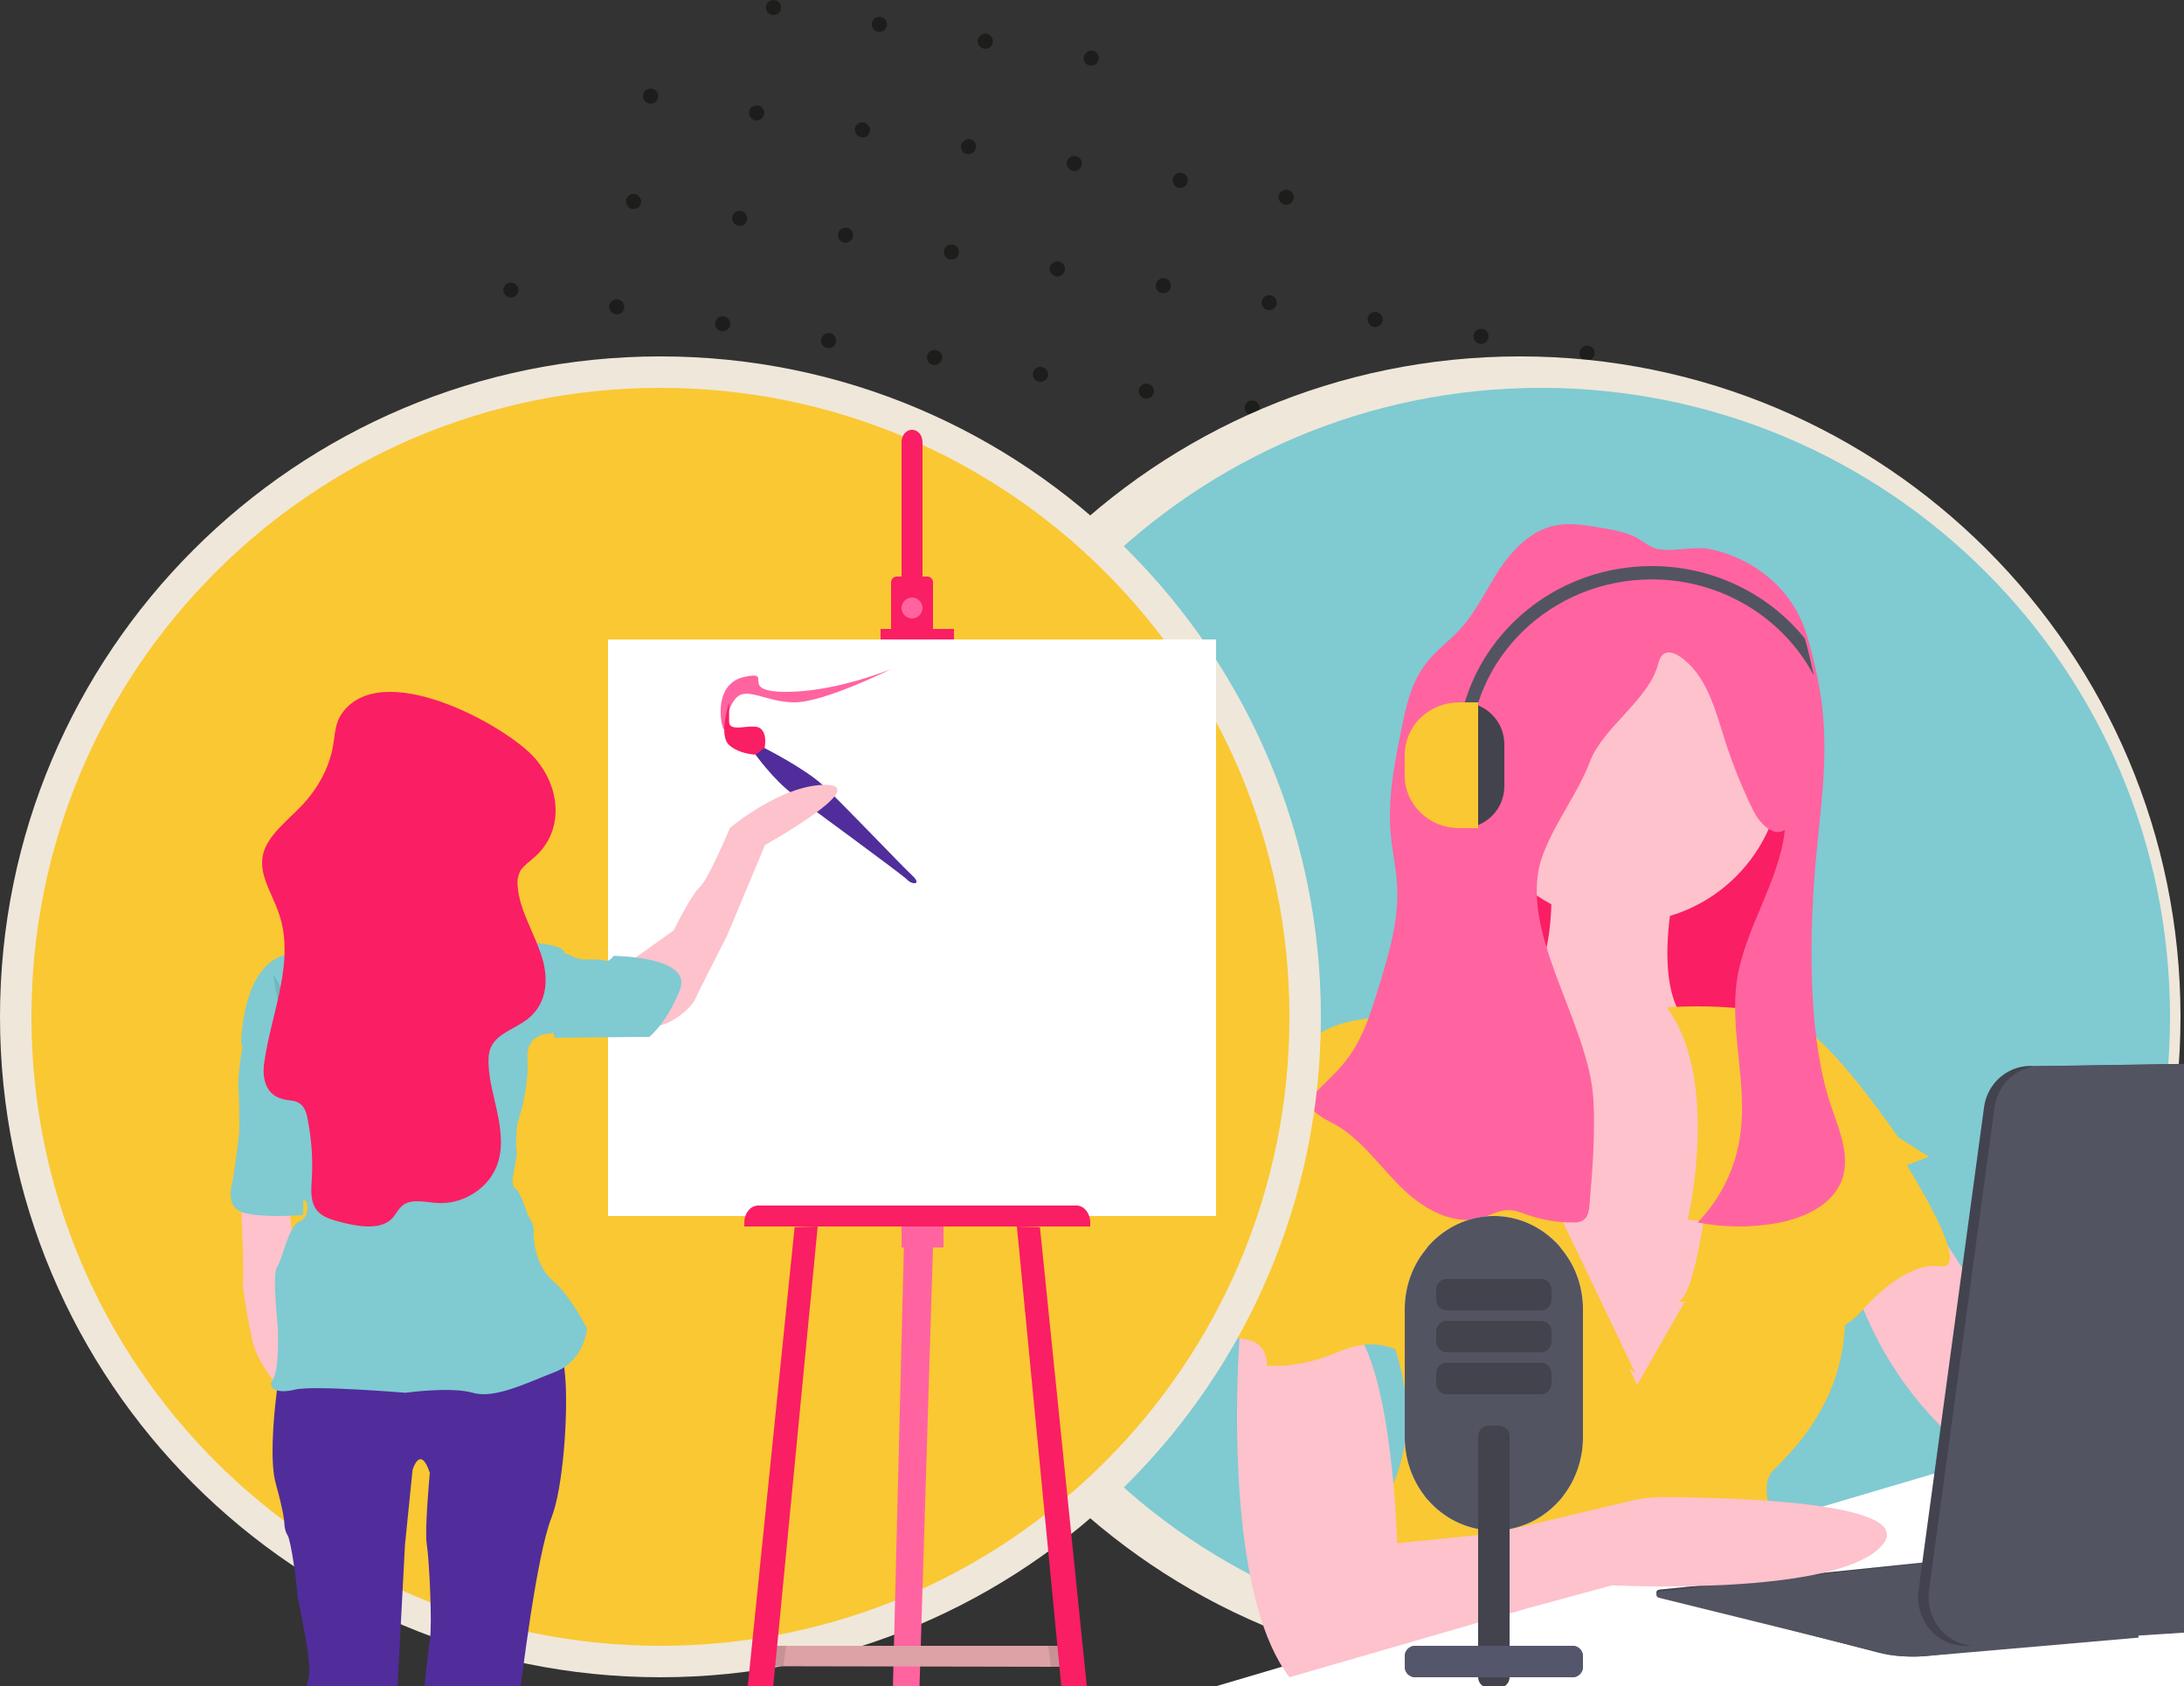
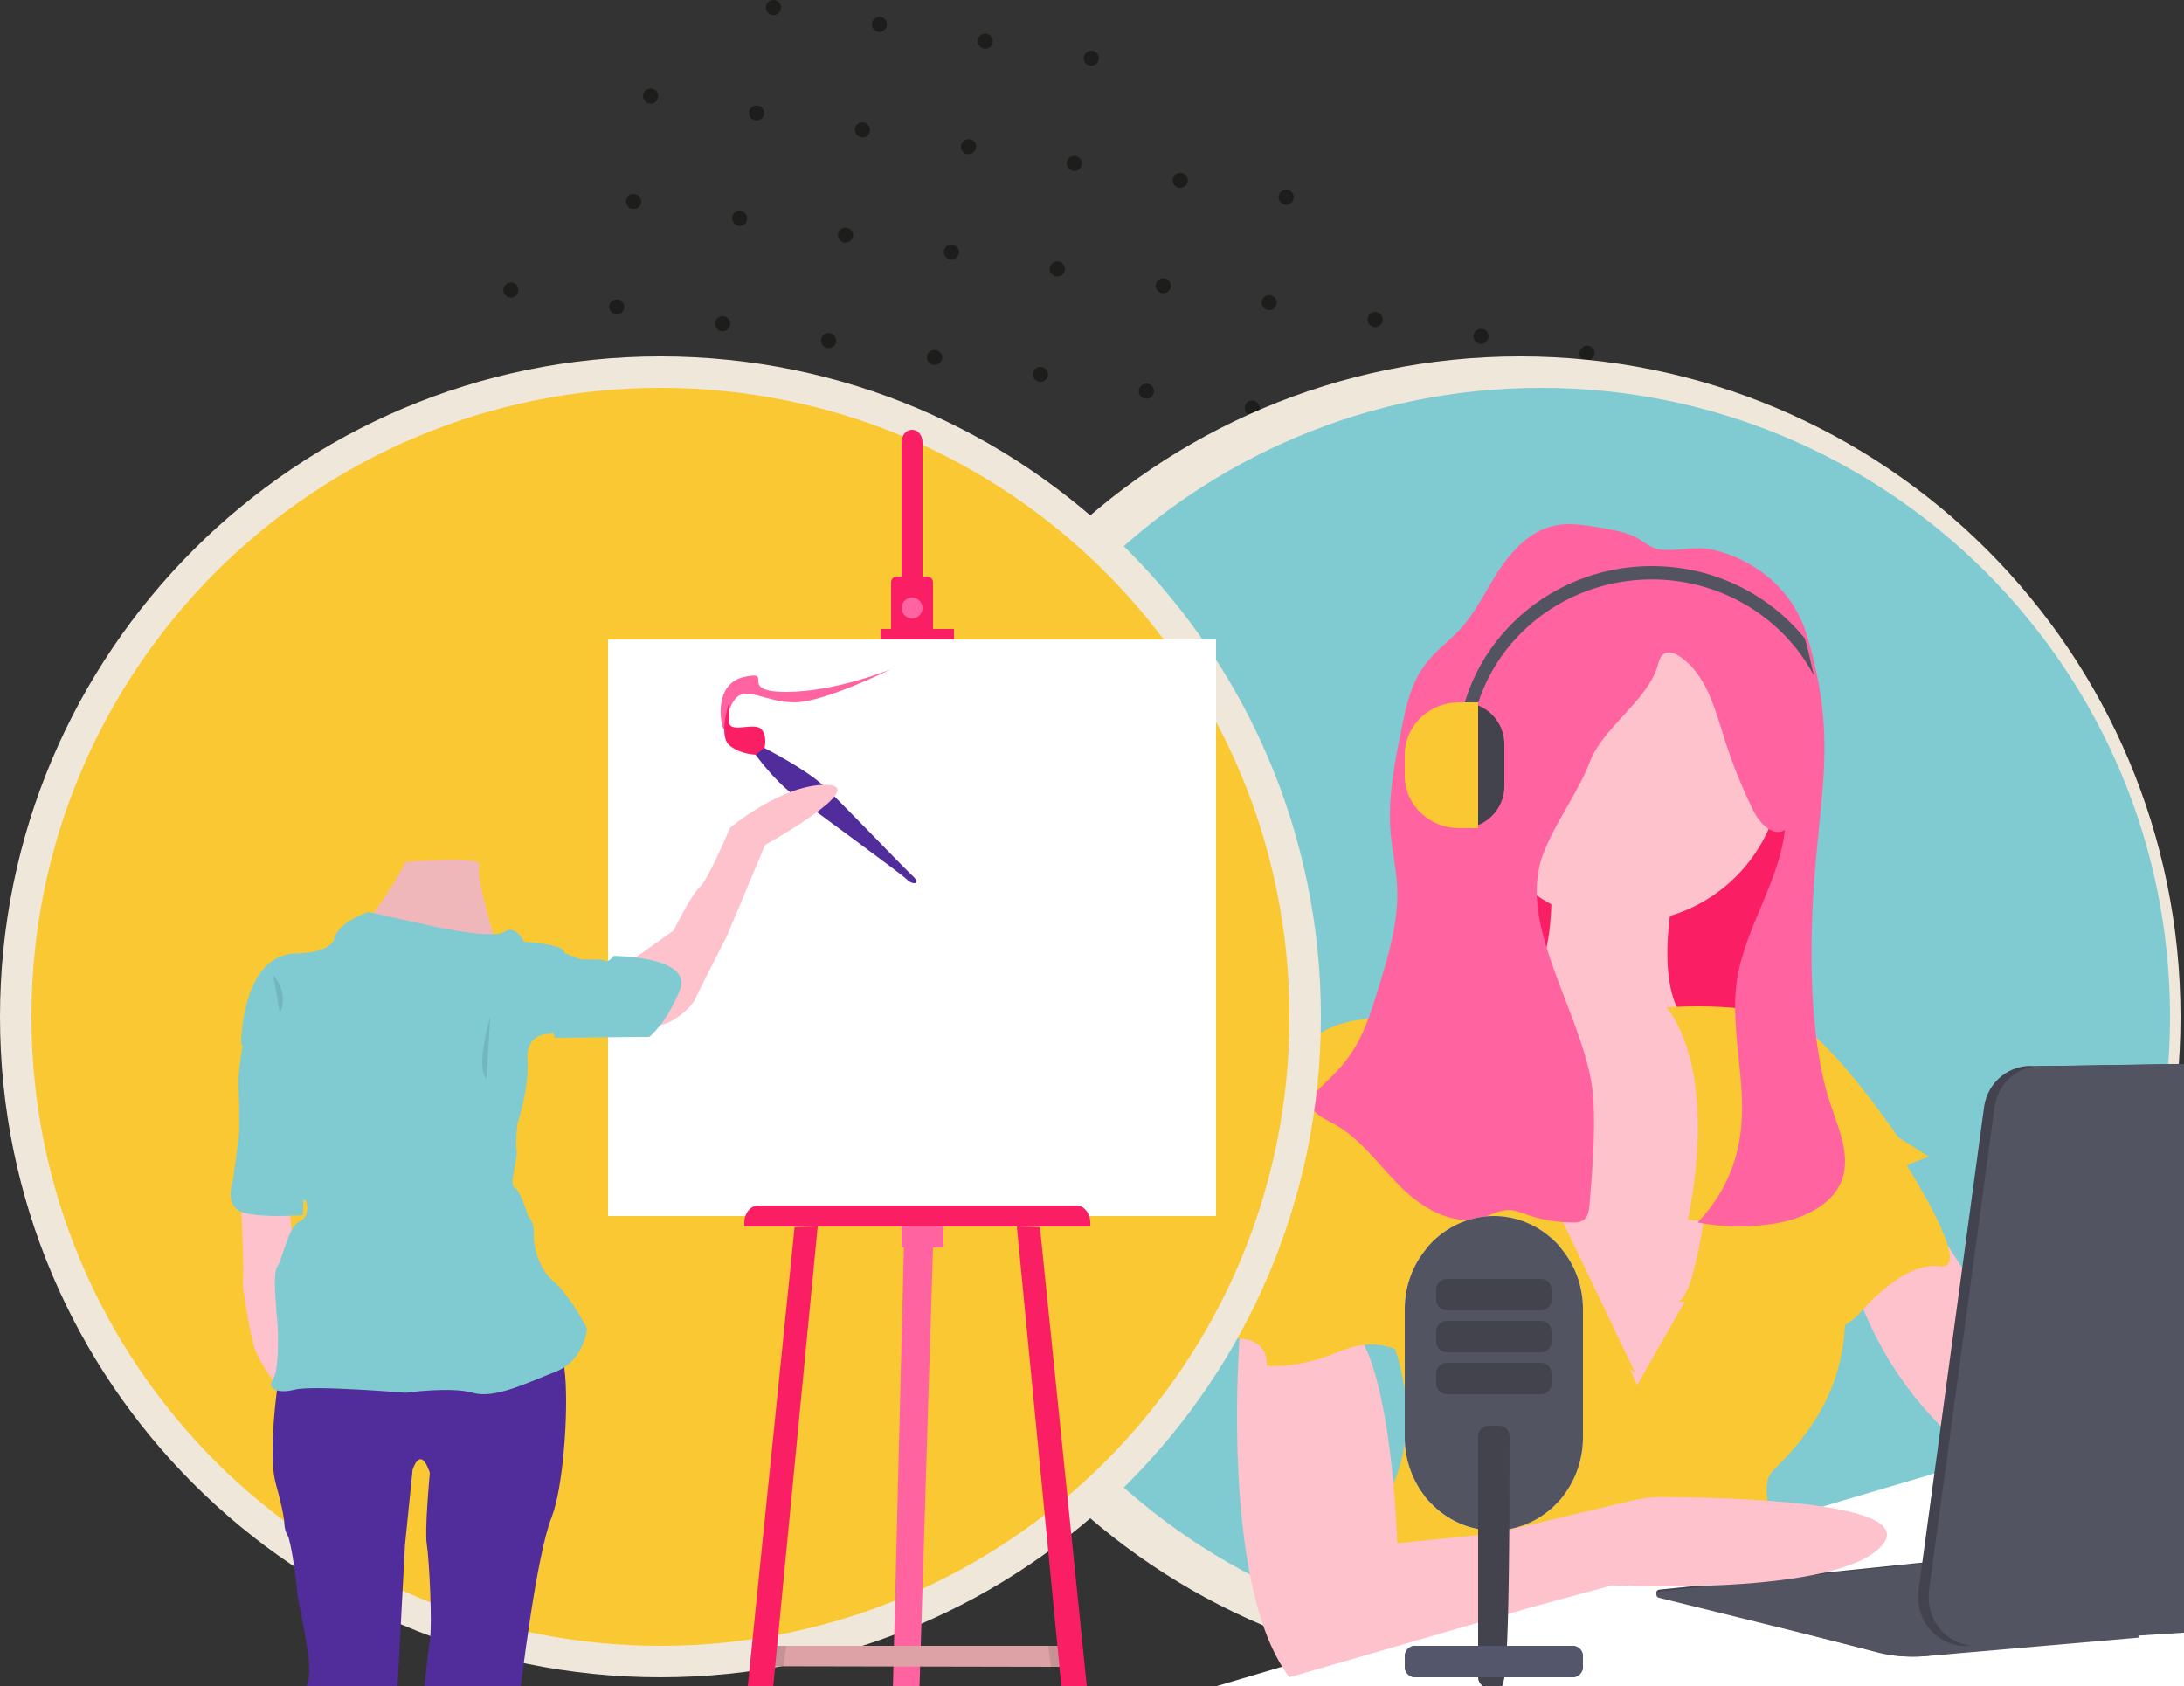
<svg xmlns="http://www.w3.org/2000/svg" width="250" height="193" viewBox="0 0 250 193" version="1.1" xml:space="preserve" style="fill-rule:evenodd;clip-rule:evenodd;stroke-linejoin:round;stroke-miterlimit:2;">
  <rect x="0" y="0" width="250" height="193" fill="#333333" stroke="none" />
  <g>
    <g transform="matrix(1.2,0,0,1.2,0,-0.001)">
      <path d="M144.745,136.269C144.511,135.947 144.584,135.496 144.907,135.263C145.232,135 145.683,135.102 145.917,135.424C146.152,135.746 146.08,136.195 145.756,136.429C145.432,136.662 145,136.591 144.745,136.269ZM134.641,134.661C134.406,134.339 134.479,133.889 134.802,133.656C135.127,133.422 135.578,133.494 135.813,133.817C136,134.138 136,134.588 135.651,134.822C135.328,135.055 134.875,135 134.641,134.661ZM146.361,126.214C146.126,125.892 146.199,125.442 146.521,125.209C146.846,125 147.298,125 147.532,125.37C147.766,125.691 147.694,126.142 147.37,126.375C147,126.608 146.595,126.536 146.361,126.214ZM154.85,137.876C154.615,137.553 154.688,137.104 155,136.872C155.335,136.638 155.787,136.709 156,137C156.256,137.354 156.184,137.804 155.859,138C155.537,138.27 155.084,138.198 154.85,137.876ZM139.488,104.497C139.371,104.336 139.33,104.143 139.36,103.961C139.389,103.779 139.488,103.608 139.649,103.492C139.788,103.399 139.939,103.355 140.084,103.355C140.145,103.355 140.205,103.363 140.263,103.378C140.417,103.418 140.557,103.512 140.66,103.653C140.894,104 140.822,104.424 140.498,104.658C140.37,104.75 140.221,104.794 140.074,104.794C139.85,104.794 139.629,104.691 139.488,104.497ZM149.592,106.105C149.357,105.782 149.43,105.333 149.754,105.1C150.078,104.866 150.529,104.938 150.764,105.261C151,105.583 150.926,106 150.602,106.266C150.279,106.499 149.826,106.427 149.592,106.105ZM136.256,124.607C136,124.284 136.095,123.834 136.418,123.601C136.743,123.368 137.193,123.439 137.428,123.762C137.662,124.083 137.591,124.533 137.267,124.767C136.943,125 136.49,124.928 136.256,124.607ZM127.768,112.944C127.534,112.622 127.607,112.171 127.93,111.938C128.255,111.705 128.706,111.777 128.94,112.099C129.175,112.421 129.103,112.87 128.779,113.104C128.455,113.337 128,113.266 127.768,112.944ZM117.665,111.336C117.43,111 117.503,110.564 117.826,110.331C118.15,110.097 118.602,110.169 118.837,110.492C119.07,110.813 119,111.263 118.675,111.497C118.352,111.73 117.899,111.658 117.665,111.336ZM126.153,123C125.918,122.675 126,122.226 126.315,122C126.639,121.759 127.09,121.831 127.325,122.154C127.559,122.476 127.487,122.925 127.163,123.159C126.84,123.392 126.387,123.32 126.153,123ZM129.385,102.889C129.15,102.567 129.223,102.117 129.545,101.884C129.87,101.65 130.322,101.722 130.556,102C130.79,102.366 130.718,102.817 130.394,103C130.072,103.283 129.619,103.211 129.385,102.889L129.385,102.889ZM137.873,114.551C137.638,114.228 137.711,113.779 138,113.547C138.358,113.313 138.81,113.384 139,113.707C139.279,114 139.207,114.479 138.882,114.712C138.56,114.945 138.107,114.873 137.873,114.551L137.873,114.551ZM107.722,108.723C107.832,108.63 107.977,108.586 108.126,108.586L108.126,108.586C108.198,108.586 108.271,108.596 108.341,108.616C108.494,108.66 108.636,108.751 108.733,108.884C109,109.205 108.895,109.655 108.571,109.889C108.452,109.974 108.316,110.012 108.18,110.012C107.945,110.012 107.709,109.9 107.561,109.728C107.326,109.405 107.4,109 107.722,108.723L107.722,108.723ZM148.137,115.155C148.265,115.063 148.412,115.019 148.557,115.019C148.783,115.019 149.005,115.124 149.148,115.316C149.381,115.637 149.31,116.087 149,116.321C148.663,116.553 148.21,116.481 148,116.16C147.741,115.837 147.815,115.388 148.137,115.155ZM112.817,141.5C112.582,141.177 112.656,140.727 113,140.494C113.304,140.261 113.754,140.332 114,140.655C114.223,141 114.152,141.426 113.828,141.66C113.504,141.893 113.051,141.821 112.817,141.5ZM104.329,129.837C104.095,129.516 104.168,129.064 104.491,128.831C104.816,128.599 105.267,128.67 105.501,129C105.736,129.314 105.664,129.763 105.34,130C105,130.23 104.563,130.159 104.329,129.837ZM94.226,128.229C94,127.907 94.064,127.457 94.387,127.224C94.712,127 95.163,127.063 95.398,127.386C95.632,127.706 95.56,128.156 95.236,128.391C94.913,128.623 94.46,128.55 94.226,128.229ZM102.714,139.892C102.479,139.569 102.552,139.12 102.875,138.887C103.2,138.653 103.651,138.725 103.886,139C104.12,139.37 104,139.819 103.724,140.053C103.401,140.286 102.948,140.214 102.714,139.892ZM105.946,119.782C105.711,119.46 105.784,119 106.106,118.777C106.431,118.543 106.883,118.615 107.117,118.938C107.351,119.259 107.279,119.71 107,119.943C106.633,120.176 106.18,120.104 105.946,119.782ZM114.434,131.445C114.199,131.122 114.272,130.673 114.595,130.441C114.919,130.207 115.371,130.278 115.605,130.601C115.84,130.923 115.768,131.373 115.443,131.606C115.121,131.839 114.668,131.767 114.434,131.445L114.434,131.445ZM84.283,125.617C84.412,125.524 84.56,125.479 84.707,125.479L84.707,125.479C84.931,125.479 85.152,125.583 85.294,125.778C85.527,126.099 85.456,126.549 85.132,126.783C85.003,126.869 84.853,126.912 84.705,126.912C84.482,126.912 84.262,126.815 84.122,126.622C84.052,126.527 84.013,126.421 84,126.312C83.968,126.053 84.083,125.78 84.283,125.617ZM124.698,132C124.808,131.933 124.94,131.899 125.075,131.899C125.312,131.899 125.559,132.003 125.709,132.209C125.942,132.53 125.871,133 125.547,133.214C125.224,133.446 124.771,133.374 124.537,133.053C124.302,132.73 124.376,132.281 124.698,132L124.698,132ZM116,121.391C115.815,121.068 115.888,120.618 116.21,120.386C116.535,120.151 117,120.224 117.221,120.547C117.455,120.868 117.383,121.318 117.059,121.551C116.736,121.783 116.283,121.712 116,121.391ZM82.507,136.676C82.272,136.354 82.345,135.904 82.667,135.671C83,135.437 83.444,135.509 83.678,135.832C83.912,136.153 83.84,136.604 83.516,136.837C83.194,137.07 82.741,137 82.507,136.676ZM92.771,137.279C92.897,137.171 93.042,137.122 93.186,137.122C93.301,137.122 93.416,137.153 93.519,137.209C93.62,137.264 93.711,137.343 93.782,137.44C94,137.762 93.944,138.211 93.62,138.445C93.492,138.537 93.343,138.581 93.196,138.581C92.972,138.581 92.751,138.478 92.61,138.284C92.376,138 92.449,137.512 92.771,137.279ZM147.566,54.224C147.331,53.902 147.404,53.452 147.727,53.219C148.051,53 148.503,53.057 148.738,53.38C149,53.701 148.9,54.151 148.576,54.385C148.253,54.618 147.8,54.545 147.566,54.224ZM134.23,72.725C134,72.403 134.069,72 134.392,71.719C134.717,71.486 135.168,71.558 135.402,71.88C135.637,72.202 135.565,72.651 135.241,72.885C134.917,73.118 134.464,73 134.23,72.725ZM124.127,71.117C123.892,70.795 124,70.345 124.288,70.112C124.613,69.878 125.064,70 125.299,70.273C125.533,70.594 125.461,71 125.137,71.278C124.814,71.511 124.361,71.439 124.127,71.117ZM132.615,82.78C132.38,82.457 132.453,82 132.776,81.775C133.101,81.541 133.552,81.613 133.787,81.936C134,82.258 133.949,82.707 133.625,82.941C133.302,83.174 132.849,83.102 132.615,82.78ZM135.847,62.67C135.612,62.349 135.685,61.898 136,61.665C136.332,61.431 136.784,61.503 137,61.826C137.252,62.147 137.18,62.599 136.856,62.831C136.534,63.064 136.081,63 135.847,62.67ZM99.072,98.065C99.013,97.984 98.973,97.894 98.953,97.802C98.891,97.529 98.993,97.234 99.233,97.06C99.558,96.826 100,96.899 100.244,97.221C100.404,97.441 100.421,97.723 100.313,97.952C100.263,98.059 100.185,98.154 100.082,98.226C99.759,98.459 99.306,98.387 99.072,98.065ZM119.28,101.282C119,101 119.119,100.509 119.442,100.276C119.767,100 120.217,100.114 120.452,100.437C120.686,100.758 120.615,101.208 120.291,101.442C120,101.675 119.514,101.603 119.28,101.282ZM110.791,89.619C110.557,89.297 110.63,88.846 111,88.613C111.278,88.38 111.729,88.452 112,88.774C112.198,89.096 112.126,89.545 111.802,89.779C111.478,90 111,89.941 110.791,89.619ZM100.688,88C100.453,87.689 100.526,87.239 100.849,87C101.174,86.772 101.625,86.844 101.86,87.167C102.094,87.488 102,87.938 101.698,88.172C101.375,88.405 100.922,88.333 100.688,88L100.688,88ZM109.176,99.673C108.941,99.35 109,98.901 109.338,98.668C109.662,98.434 110.113,98.506 110.348,98.829C110.582,99.151 110.51,99.6 110.186,99.834C109.863,100.067 109.41,100 109.176,99.673ZM112.408,79.564C112.173,79.242 112.246,78.792 112.568,78.559C112.893,78.325 113.345,78.397 113.579,78.72C113.813,79 113.741,79.492 113.417,79.725C113.095,80 112.642,79.886 112.408,79.564ZM120.896,91.226C120.661,90.903 120.734,90.454 121.057,90.222C121.381,90 121.833,90.059 122.067,90.382C122.302,90.704 122.23,91.154 121.905,91.387C121.583,91.62 121.13,91.548 120.896,91.226L120.896,91.226ZM91.594,86.564C91.271,86.796 90.818,86.724 90.584,86.403C90.52,86.315 90.479,86.218 90.46,86.118C90.408,85.851 90.511,85.568 90.745,85.398C91.07,85.164 91.521,85.236 91.756,85.559C91.852,85.686 91.898,85.832 91.898,85.978C91.898,86.201 91.79,86.422 91.594,86.564L91.594,86.564ZM130.862,92.413C130.862,92.19 130.966,91.97 131.161,91.83C131.486,91.596 131.937,91.668 132.172,92C132.405,92.312 132.334,92.762 132,93C131.687,93.228 131.234,93.156 131,92.835C130.907,92.707 130.862,92.559 130.862,92.413L130.862,92.413ZM122.672,80.167C122.803,80.074 122.953,80.028 123.101,80.028C123.324,80.028 123.542,80.131 123.683,80.328C123.917,80.65 123.845,81.099 123.521,81.333C123.198,81.565 122.745,81.494 122.511,81.172C122.277,80.85 122.35,80.4 122.672,80.167ZM95.841,118.175C95.606,117.852 95.68,117.402 96,117.169C96.328,116.936 96.778,117 97,117.33C97.247,117.651 97.176,118.101 96.852,118.335C96.528,118.568 96.075,118.496 95.841,118.175ZM87.352,106.512C87.118,106.19 87.191,105.74 87.514,105.506C87.839,105.273 88.29,105.345 88.524,105.667C88.759,106 88.687,106.438 88.363,106.672C88,106.905 87.586,106.834 87.352,106.512ZM77.249,104.904C77,104.582 77.087,104.132 77.41,103.899C77.734,103.665 78.186,103.737 78.421,104.06C78.655,104.381 78.583,104.831 78.259,105.065C77.936,105.298 77.483,105.225 77.249,104.904ZM85.737,116.567C85.502,116.244 85.575,115.795 85.899,115.562C86.223,115.328 86.674,115.4 86.909,115.723C87.143,116 87.071,116.494 86.747,116.728C86.424,117 86,116.889 85.737,116.567ZM89,96.457C88.734,96.135 88.807,95.685 89.129,95.452C89.454,95.218 89.906,95.29 90.14,95.613C90.374,95.934 90.302,96.385 90,96.618C89.656,96.851 89.203,96.779 89,96.457ZM97.457,108.12C97.222,107.797 97.295,107.348 97.618,107.116C97.942,106.882 98.394,107 98.628,107.276C98.863,107.598 98.791,108 98.466,108.281C98.144,108.514 97.691,108.442 97.457,108.12L97.457,108.12ZM67.145,103.297C67.054,103.182 67.012,103.041 67.012,102.897C67.012,102.84 67.019,102.783 67.031,102.726C67.07,102.557 67.165,102.399 67.306,102.291C67.435,102.199 67.584,102.154 67.731,102.154C67.777,102.154 67.824,102.159 67.869,102.167C68.043,102.201 68.205,102.298 68.317,102.453C68.55,102.774 68.479,103.224 68.155,103.458C68.027,103.549 67.879,103.594 67.732,103.594C67.508,103.594 67.286,103.491 67.145,103.297ZM72.402,135.069C72.167,134.746 72.241,134.296 72.564,134.063C72.889,133.83 73.339,133.901 73.574,134.224C73.808,134.545 73.737,135 73.413,135.229C73.089,135.462 72.636,135.39 72.402,135.069ZM63.913,123.406C63.679,123.084 63.752,122.633 64.075,122.4C64.4,122.167 64.851,122.239 65.085,122.561C65.32,122.883 65.248,123.332 64.924,123.566C64.6,123.799 64.147,123.728 63.913,123.406ZM53.81,121.798C53.575,121.476 53.648,121 54,120.793C54.296,120.559 54.747,120.631 55,121C55.216,121.275 55.144,121.725 54.82,122C54.497,122.192 54,122.12 53.81,121.798ZM62.298,133.46C62.063,133.137 62.136,132.688 62.46,132.455C62.784,132.221 63.235,132.293 63.47,132.616C63.704,132.938 63.632,133.387 63.308,133.621C63,133.854 62.532,133.782 62.298,133.46ZM65.53,113.351C65.295,113 65.368,112.579 65.69,112.346C66,112.112 66.467,112.184 66.701,112.507C66.935,112.828 66.863,113.279 66.539,113.512C66.217,113.745 65.764,113.673 65.53,113.351ZM74,125C73.783,124.69 73.856,124.241 74.179,124C74.503,123.775 75,123.846 75.189,124.169C75.424,124.491 75.352,124.941 75,125.174C74.705,125.407 74.252,125.335 74,125ZM43.867,119.185C44.004,119.107 44.164,119.062 44.321,119.062L44.321,119.062C44.379,119.062 44.436,119.068 44.492,119.081C44.642,119.116 44.779,119.2 44.878,119.346C45.111,119.667 45,120.117 44.716,120.351C44.588,120.443 44.44,120.487 44.293,120.487C44.069,120.487 43.847,120.384 43.706,120.19C43.633,120.09 43.59,119.977 43.575,119.863C43.541,119.609 43.645,119.345 43.867,119.185L43.867,119.185ZM75.794,114C75.932,113.881 76.092,113.826 76.249,113.826C76.462,113.826 76.67,113.929 76.805,114.115C77,114.437 77,114.886 76.643,115.12C76.32,115.352 75.867,115.281 75.633,115C75.399,114.637 75.472,114.187 75.794,114ZM40.474,140.299C40.24,140 40.313,139.526 40.636,139.293C41,139.06 41.412,139.132 41.646,139.454C41.881,139.776 41.809,140.225 41.485,140.459C41.161,140.692 40.708,140.621 40.474,140.299ZM30.371,138.691C30.136,138.369 30.209,137.919 30.532,137.686C30.856,137.452 31.308,137.524 31.543,137.847C31.777,138.168 31.705,138.618 31.381,138.852C31.058,139.085 30.605,139 30.371,138.691ZM42.091,130.244C41.856,129.922 41.929,129.472 42.251,129.239C42.576,129 43,129.077 43.262,129.4C43.496,129.721 43.424,130.172 43.1,130.405C42.778,130.638 42.325,130.565 42.091,130.244ZM50.579,141.907C50.344,141.584 50.417,141.135 50.74,140.903C51.064,140.669 51.516,140.74 51.75,141.063C52,141.385 51.913,141.835 51.588,142.068C51.266,142.301 50.813,142.229 50.579,141.907L50.579,141.907ZM52.194,131.852C52.14,131.762 52.101,131.662 52.08,131.559C52.028,131.295 52.099,131.015 52.355,130.847C52.485,130.754 52.634,130.71 52.782,130.71C52.901,130.71 53.02,130.739 53.126,130.795C53.218,130.843 53.3,130.912 53.366,131C53.6,131.33 53.528,131.779 53.204,132C52.881,132.245 52.428,132.174 52.194,131.852L52.194,131.852ZM129,41C128.907,40.868 128.856,40.725 128.845,40.586C128.824,40.337 128.928,40.098 129.135,39.948C129.263,39.856 129.412,39.811 129.559,39.811C129.605,39.811 129.652,39.816 129.698,39.825C129.872,39.859 130.033,39.956 130.146,40.11C130.38,40.431 130.308,40.881 130,41.115C129.861,41.21 129.702,41.254 129.55,41.254C129.33,41.254 129.122,41.162 129,41L129,41ZM149.181,44.17C148.946,43.847 149,43.397 149.343,43.164C149.668,42.931 150.118,43 150.353,43.325C150.587,43.646 150.516,44.096 150.192,44.33C149.868,44.563 149.415,44.491 149.181,44.17ZM140.693,32.507C140.459,32.185 140.532,31.734 140.855,31.501C141.18,31.268 141.631,31.34 141.865,31.662C142.1,32 142,32.433 141.704,32.667C141.38,32.9 140.927,32.829 140.693,32.507ZM130.59,30.899C130.355,30.577 130.428,30.127 130.751,29.894C131.076,29.66 131.527,29.732 131.762,30.055C132,30.376 131.924,30.826 131.6,31.06C131.277,31.293 130.824,31.221 130.59,30.899ZM139.078,42.561C138.843,42.238 138.916,41.789 139.24,41.556C139.564,41.322 140,41.394 140.25,41.717C140.484,42 140.412,42.488 140.088,42.722C139.765,43 139.312,42.883 139.078,42.561ZM150.798,34.114C150.563,33.791 150.636,33.342 151,33.11C151.283,32.876 151.735,32.947 152,33.27C152.204,33.592 152.132,34 151.807,34.275C151.485,34.508 151,34.436 150.798,34.114L150.798,34.114ZM105.535,57.847C105.421,57.691 105.38,57.504 105.404,57.327C105.43,57.139 105.53,56.962 105.696,56.842C106,56.608 106.472,56.681 106.707,57C106.941,57.325 106.869,57.774 106.545,58C106.494,58.038 106.439,58.068 106.383,58.091C106.084,58.211 105.732,58.118 105.535,57.847ZM125.742,61.063C125.507,60.74 125.581,60.29 125.904,60.057C126.229,59.824 126.679,59.895 126.914,60.218C127.148,60.539 127.077,61 126.753,61.223C126.429,61.456 126,61.384 125.742,61.063ZM117.254,49.4C117,49.078 117.093,48.627 117.416,48.394C117.741,48.162 118.192,48.233 118.426,48.555C118.661,48.877 118.589,49.326 118.265,49.56C117.941,49.793 117.488,49.722 117.254,49.4ZM107.151,47.792C106.916,47.47 107,47 107.312,46.787C107.637,46.553 108.088,46.625 108.323,46.948C108.557,47.269 108.485,47.719 108.161,48C107.838,48.186 107.385,48.114 107.151,47.792ZM115.639,59.455C115.404,59.132 115.477,58.683 115.801,58.45C116.125,58.216 116.576,58.288 116.811,58.611C117,58.933 117,59.382 116.649,59.616C116.326,59.849 115.873,59.777 115.639,59.455ZM118.871,39.345C118.636,39 118.709,38.573 119,38.34C119.356,38.106 119.808,38.178 120,38.501C120.276,38.823 120.204,39.273 119.88,39.506C119.558,39.74 119.105,39.667 118.871,39.345L118.871,39.345ZM127.359,51C127.124,50.685 127.197,50.236 127.52,50C127.844,49.77 128.296,49.841 128.53,50.164C128.765,50.486 128.693,50.936 128.368,51.169C128,51.402 127.593,51.33 127.359,51ZM137.324,52.195C137.324,51.971 137.428,51.751 137.623,51.611C137.752,51.518 137.901,51.474 138.048,51.474C138.272,51.474 138.492,51.577 138.634,51.772C138.867,52.093 138.796,52.543 138.472,52.777C138.149,53 137.696,52.937 137.462,52.616C137.369,52.488 137.324,52.341 137.324,52.195ZM102.303,78C102.068,77.634 102.142,77.184 102.465,77C102.79,76.718 103.24,76.789 103.475,77.112C103.709,77.433 103.638,77.883 103.314,78.117C103,78.35 102.537,78.278 102.303,78L102.303,78ZM93.815,66.294C93.581,66 93.654,65.521 94,65.288C94.302,65.055 94.753,65.127 95,65.449C95.222,65.771 95.15,66.22 94.826,66.454C94.502,66.687 94,66.616 93.815,66.294L93.815,66.294ZM83.712,64.686C83.477,64.364 83.55,63.914 83.873,63.681C84.197,63.447 84.649,63.519 84.884,63.842C85.117,64.163 85,64.613 84.722,64.847C84.399,65.08 83.946,65 83.712,64.686ZM92.2,76.348C92,76 92,75.576 92.362,75.343C92.686,75.109 93.137,75.181 93.372,75.504C93.606,75.826 93.534,76.275 93.21,76.509C92.887,76.742 92.434,76.67 92.2,76.348ZM95.432,56.239C95.197,55.917 95.27,55.467 95.592,55.234C95.917,55 96.369,55.072 96.603,55.395C96.837,55.716 96.765,56.167 96.441,56.4C96.119,56.633 95.666,56.56 95.432,56.239ZM103.92,67.901C103.685,67.578 103.758,67.129 104.081,66.897C104.405,66.663 104.857,66.734 105.091,67.057C105.326,67.379 105.254,67.829 104.929,68.062C104.607,68.295 104.154,68.223 103.92,67.901L103.92,67.901ZM113.88,69.105C113.88,68.876 113.984,68.649 114.184,68.505C114.313,68.412 114.468,68.367 114.62,68.367C114.852,68.367 115.077,68.471 115.195,68.666C115.428,69 115.357,69.437 115,69.671C114.71,69.903 114.257,69.831 114,69.51C113.919,69.387 113.88,69.246 113.88,69.105L113.88,69.105ZM58.657,91.634C58.591,91.544 58.55,91.443 58.531,91.341C58.483,91.077 58.586,90.797 58.818,90.629C58.946,90.536 59.095,90.492 59.242,90.492C59.362,90.492 59.481,90.522 59.588,90.579C59.68,90.629 59.763,90.7 59.829,90.79C60.063,91.112 60,91.561 59.667,91.795C59.344,92 58.891,92 58.657,91.634L58.657,91.634ZM78.864,94.85C78.629,94.527 78.703,94.077 79,93.844C79.351,93.611 79.801,93.682 80,94C80.27,94.326 80.199,94.776 79.875,95C79.551,95.243 79.098,95.171 78.864,94.85L78.864,94.85ZM70.376,83.188C70.142,82.865 70.215,82.414 70.538,82.181C70.863,81.948 71.314,82 71.548,82.342C71.783,82.664 71.711,83.113 71.387,83.347C71.063,83.58 70.61,83.509 70.376,83.188ZM60.273,81.579C60,81.257 60.111,80.807 60.434,80.574C60.758,80.34 61.21,80.412 61.445,80.735C61.679,81.056 61.607,81.506 61.283,81.74C61,82 60.507,81.901 60.273,81.579ZM68.761,93.242C68.526,92.919 68.599,92.47 68.923,92.237C69.247,92 69.698,92.075 69.933,92.398C70.167,92.72 70.095,93.169 69.771,93.403C69.448,93.636 69,93.564 68.761,93.242ZM72,73.132C71.758,72.81 71.831,72.36 72.153,72.127C72.478,71.893 72.93,72 73.164,72.288C73.398,72.609 73.326,73.06 73,73.293C72.68,73.526 72.227,73.454 72,73.132L72,73.132ZM80.481,84.795C80.246,84.472 80.319,84 80.642,83.791C81,83.557 81.418,83.628 81.652,84C81.887,84.273 81.815,84.723 81.49,85C81.168,85.189 80.715,85.117 80.481,84.795ZM82.096,74.74C81.862,74.418 81.935,74 82.257,73.735C82.582,73.501 83,73.574 83.268,73.896C83.502,74.218 83.43,74.667 83.106,74.901C82.783,75.133 82.33,75.062 82.096,74.74ZM55.425,111.744C55.19,111.421 55.264,111 55.587,110.738C55.912,110.505 56.362,110.576 56.597,110.899C56.831,111.22 56.76,111.67 56.436,111.904C56.112,112.137 55.659,112.065 55.425,111.744ZM46.937,100.081C46.703,99.759 46.776,99.308 47.099,99.075C47.424,98.842 47.875,98.914 48.109,99.236C48.344,99.558 48.272,100 47.948,100.241C47.624,100.474 47.171,100.403 46.937,100.081ZM36.834,98.473C36.599,98.151 36.672,97.701 37,97.468C37.32,97.234 37.771,97.306 38,97.629C38.24,97.95 38.168,98.4 37.844,98.634C37.521,98.867 37.068,98.795 36.834,98.473ZM45.322,110.135C45.087,109.812 45.16,109.363 45.484,109.13C45.808,108.896 46.259,109 46.494,109.291C46.728,109.613 46.656,110.062 46.332,110.296C46,110.529 45.556,110.457 45.322,110.135ZM48.554,90C48.319,89.704 48.392,89.254 48.714,89C49,88.787 49.491,88.859 49.725,89.182C50,89.503 49.887,90 49.563,90.187C49.241,90.42 48.788,90.348 48.554,90L48.554,90ZM57,101.688C56.807,101.365 56.88,100.916 57.203,100.684C57.527,100.45 58,100.521 58.213,100.844C58.448,101.166 58.376,101.616 58.051,101.849C57.729,102.082 57.276,102 57,101.688L57,101.688ZM20.267,137.083C20.168,136.964 20.121,136.827 20.116,136.691C20.108,136.458 20.225,136.225 20.428,136.078C20.557,135.986 20.706,135.941 20.853,135.941C20.895,135.941 20.937,135.945 20.978,135.952C21.157,135.983 21.324,136.081 21.439,136.239C21.672,136.561 21.601,137 21.277,137.244C21.167,137.336 21.023,137.381 20.874,137.381C20.647,137.381 20.408,137.277 20.267,137.083L20.267,137.083ZM32,128.637C31.751,128.314 31.825,127.864 32.148,127.631C32.473,127.398 32.923,127.469 33.158,127.792C33.392,128.113 33.321,128.563 33,128.797C32.673,129 32.22,129 32,128.637ZM23.498,117C23.264,116.652 23.337,116.201 23.66,116C24,115.735 24.436,115.807 24.67,116.129C24.905,116.451 24.833,116.9 24.509,117.134C24.185,117.367 23.732,117.296 23.498,117L23.498,117ZM21.883,127C21.648,126.706 21.721,126.257 22,126C22.369,125.79 22.82,125.862 23.055,126.185C23.289,126.507 23.217,127 22.893,127.19C22.57,127.423 22.117,127.351 21.883,127L21.883,127ZM25.115,106.919C24.88,106.597 25,106.147 25.275,105.914C25.6,105.68 26.052,105.752 26.286,106.075C26.52,106.396 26.448,106.847 26.124,107.08C25.802,107.313 25.349,107.24 25.115,106.919ZM33.603,118.582C33.368,118.259 33.441,117.81 33.764,117.578C34.088,117.344 34.54,117.415 34.774,117.738C35,118.06 34.937,118.51 34.612,118.743C34.29,119 33.837,118.904 33.603,118.582L33.603,118.582ZM35.379,107.522C35.507,107.43 35.656,107.385 35.803,107.385C36.027,107.385 36.248,107.489 36.39,107.683C36.624,108 36.552,108.454 36.228,108.688C35.905,108.92 35.452,108.849 35.218,108.527C35,108.205 35.057,107.755 35.379,107.522L35.379,107.522ZM122.101,19.236C121.866,18.913 121.939,18.464 122.263,18.231C122.587,18 123,18.069 123.273,18.392C123.507,18.714 123.435,19.163 123.111,19.397C122.788,19.63 122.335,19.558 122.101,19.236ZM88.558,34.522C88.446,34.368 88.404,34.185 88.427,34.01C88.451,33.819 88.551,33.639 88.719,33.517C89,33.283 89.495,33.356 89.73,33.678C89.951,33.942 89.919,34.292 89.721,34.538C89.678,34.592 89.626,34.641 89.568,34.683C89.245,34.915 88.792,34.844 88.558,34.522L88.558,34.522ZM108.766,37.738C108.531,37.415 108.605,37 108.928,36.732C109.253,36.499 109.703,36.57 109.938,36.893C110.172,37.214 110.101,37.664 109.777,37.898C109.453,38.131 109,38.059 108.766,37.738ZM100.277,26.075C100,25.753 100.116,25.302 100.439,25.069C100.764,24.836 101.215,24.908 101.449,25.23C101.684,25.552 101.612,26 101.288,26.235C101,26.469 100.511,26.397 100.277,26.075ZM90.174,24.467C89.939,24.146 90,23.695 90.335,23.462C90.66,23.228 91.111,23.3 91.346,23.623C91.58,23.944 91.508,24.394 91.184,24.628C90.861,24.861 90.408,24.789 90.174,24.467ZM98.662,36.13C98.427,35.807 98.5,35.358 98.823,35.125C99.148,34.891 99.599,35 99.834,35.286C100.068,35.608 100,36.057 99.672,36.291C99.349,36.524 98.896,36.452 98.662,36.13ZM101.894,16C101.659,15.698 101.732,15.248 102.054,15C102.379,14.781 102.831,14.853 103.065,15.176C103.299,15.497 103.227,15.948 102.903,16.181C102.581,16.414 102.128,16.342 101.894,16L101.894,16ZM110.382,27.683C110.147,27.36 110.22,26.911 110.543,26.679C110.867,26.445 111.319,26.516 111.553,26.839C111.788,27.161 111.716,27.611 111.391,27.844C111.069,28.077 110.616,28 110.382,27.683L110.382,27.683ZM81.08,23C80.757,23.253 80.304,23.181 80.07,22.86C80.004,22.77 79.963,22.67 79.944,22.568C79.895,22.303 79.999,22.023 80.231,21.855C80.556,21.621 81,21.693 81.242,22C81.334,22.133 81.379,22.285 81.379,22.432C81.379,22.656 81.275,22.871 81.08,23L81.08,23ZM120.646,28.286C120.787,28.193 120.938,28.149 121.084,28.149C121.305,28.149 121.516,28.252 121.657,28.447C121.89,28.768 121.819,29.218 121.495,29.452C121.172,29.684 120.719,29.612 120.485,29.291C120.25,29 120.324,28.519 120.646,28.286ZM112,17.628C111.763,17.306 111.836,16.856 112.158,16.623C112.483,16.389 112.934,16.462 113.169,16.784C113.403,17.106 113.331,17.555 113,17.789C112.684,18 112.231,18 112,17.628ZM65.119,51.415C65.018,51.276 64.982,51.114 64.996,50.955C65.015,50.745 65.121,50.543 65.28,50.41C65.409,50.318 65.557,50.273 65.704,50.273C65.76,50.273 65.815,50.28 65.869,50.292C66.033,50.33 66.184,50.425 66.291,50.571C66.525,50.893 66.453,51.342 66.129,51.576C66.001,51.668 65.853,51.713 65.705,51.713C65.481,51.713 65.26,51.61 65.119,51.415L65.119,51.415ZM85.327,54.632C85.092,54.309 85.166,53.859 85.489,53.626C85.814,53.393 86.264,53.464 86.499,53.787C86.733,54.108 86.662,54.558 86.338,54.792C86,55 85.561,55 85.327,54.632ZM76.838,43C76.604,42.647 76.677,42.196 77,42C77.325,41.73 77.776,41.802 78,42.124C78.245,42.446 78.173,42.895 77.849,43.129C77.525,43.362 77.072,43.291 76.838,43L76.838,43ZM66.735,41.361C66.5,41 66.573,40.589 66.896,40.356C67.221,40.122 67.672,40.194 67.907,40.517C68.141,40.838 68.069,41.288 67.745,41.522C67.422,41.755 67,41.683 66.735,41.361ZM75.223,53C75,52.7 75.061,52.251 75.385,52C75.709,51.784 76.16,51.856 76.395,52.179C76.629,52.501 76.557,53 76.233,53.184C75.91,53.417 75.457,53.345 75.223,53ZM78.455,32.914C78.22,32.592 78.293,32.142 78.615,31.909C78.94,31.675 79.392,31.747 79.626,32.07C79.86,32.391 79.788,32.842 79.464,33.075C79.142,33.308 78.689,33.236 78.455,32.914ZM86.943,44.576C86.708,44.253 86.781,43.804 87.104,43.572C87.428,43.338 87.88,43.409 88.114,43.732C88.349,44.054 88.277,44.504 88,44.737C87.63,45 87.177,44.898 86.943,44.576L86.943,44.576ZM96.898,45.8C96.898,45.564 97.002,45.328 97.207,45.18C97.532,44.946 98,45 98.218,45.341C98.451,45.662 98.38,46.112 98.056,46.346C97.733,46.578 97.28,46.506 97,46.185C96.932,46.067 96.898,45.934 96.898,45.8L96.898,45.8ZM61.888,71.525C61.653,71.202 61.727,70.752 62,70.519C62.375,70.286 62.825,70.357 63.06,70.68C63.294,71 63.223,71.451 62.899,71.685C62.575,71.918 62.122,71.846 61.888,71.525ZM53.399,59.862C53.165,59.54 53.238,59.089 53.561,58.856C53.886,58.623 54.337,58.695 54.571,59C54.806,59.339 54.734,59.788 54.41,60C54.086,60.255 53.633,60.184 53.399,59.862ZM43.296,58.254C43.061,57.932 43.134,57.482 43.457,57.249C43.781,57 44.233,57.087 44.468,57.41C44.702,57.731 44.63,58.181 44.306,58.415C44,58.648 43.53,58.576 43.296,58.254ZM51.784,69.917C51.549,69.594 51.622,69.145 51.946,68.912C52.27,68.678 52.721,68.75 53,69.073C53.19,69.395 53.118,69.844 52.794,70.078C52.471,70.311 52,70.239 51.784,69.917ZM55,49.807C54.781,49.485 54.854,49 55.176,48.802C55.501,48.568 56,48.64 56.187,49C56.421,49.284 56.349,49.735 56,50C55.703,50.201 55.25,50.129 55,49.807ZM63.504,61.47C63.269,61.147 63.342,60.698 63.665,60.466C64,60.232 64.441,60.303 64.675,60.626C64.91,60.948 64.838,61.398 64.513,61.631C64.191,61.864 63.738,61.792 63.504,61.47L63.504,61.47ZM73.47,62.656C73.47,62.433 73.574,62.213 73.768,62.073C73.897,61.98 74.046,61.936 74.193,61.936C74.417,61.936 74.638,62.039 74.779,62.234C75,62.555 74.941,63 74.617,63.239C74.294,63.471 73.841,63.399 73.607,63.078C73.514,62.95 73.47,62.803 73.47,62.656L73.47,62.656ZM38.449,88.419C38.214,88.096 38.288,87.646 38.611,87.413C38.936,87.18 39.386,87.251 39.621,87.574C39.855,87.895 39.784,88.345 39.46,88.578C39.136,88.812 38.683,88.74 38.449,88.419ZM30,76.756C29.726,76.434 29.799,76 30.122,75.75C30.447,75.517 30.898,75.589 31.132,75.911C31.367,76.233 31.295,76.682 31,76.916C30.647,77.149 30.194,77.078 30,76.756ZM19.857,75.148C19.622,74.826 19.695,74.376 20,74.143C20.343,73.909 20.794,74 21,74.304C21.263,74.625 21.191,75.075 20.867,75.309C20.544,75.542 20.091,75.47 19.857,75.148ZM28.345,86.81C28.11,86.487 28.183,86 28.507,85.805C28.831,85.571 29.282,85.643 29.517,86C29.751,86.288 29.679,86.737 29.355,87C29,87.204 28.579,87.132 28.345,86.81ZM31.577,66.701C31.342,66.379 31.415,65.929 31.737,65.696C32.062,65.462 32.514,65.534 32.748,65.857C33,66.178 32.91,66.629 32.586,66.862C32.264,67.095 31.811,67 31.577,66.701ZM40.065,78.363C39.83,78 39.903,77.591 40.226,77.359C40.55,77.125 41,77.196 41.236,77.519C41.471,77.841 41.399,78.291 41.074,78.524C40.752,78.757 40.299,78.685 40.065,78.363L40.065,78.363ZM50.329,79C50.465,78.889 50.622,78.836 50.777,78.836C50.993,78.836 51.203,78.939 51.34,79.128C51.573,79.449 51.502,79.899 51.178,80.133C50.855,80.364 50.402,80.293 50.168,80C49.933,79.649 50,79.2 50.329,79L50.329,79ZM41.841,67.304C41.97,67.211 42.118,67.167 42.265,67.167C42.431,67.167 42.594,67.223 42.726,67.331C42.772,67.369 42.815,67.414 42.852,67.465C43.086,67.787 43,68.236 42.69,68.47C42.367,68.702 41.914,68.631 41.68,68.309C41.446,68 41.519,67.537 41.841,67.304L41.841,67.304ZM8.138,83.594C7.903,83.272 8,82.822 8.298,82.589C8.623,82.355 9.075,82.427 9.309,82.75C9.543,83.071 9.471,83.522 9.147,83.755C8.825,84 8.372,83.916 8.138,83.594ZM16.626,95.257C16.391,94.934 16.464,94.485 16.787,94.253C17.111,94 17.563,94.09 17.797,94.413C18,94.734 18,95.185 17.635,95.418C17.313,95.651 16.86,95.578 16.626,95.257L16.626,95.257ZM26.592,96.443C26.592,96.22 26.696,96 26.89,95.86C27.021,95.766 27.173,95.721 27.322,95.721C27.543,95.721 27.761,95.82 27.901,96C28.134,96.342 28.063,96.792 27.739,97C27.416,97.258 27,97.186 26.729,96.865C26.636,96.737 26.592,96.59 26.592,96.443L26.592,96.443ZM18.402,84.197C18.541,84.113 18.702,84.065 18.86,84.065C19.072,84.065 19.278,84.153 19.413,84.358C19.647,84.68 19.575,85.129 19.251,85.363C18.928,85.595 18.475,85.524 18.241,85.202C18,84.88 18.08,84.43 18.402,84.197L18.402,84.197ZM9.615,73.118C9.615,72.895 9.719,72.675 9.914,72.535C10.043,72.442 10.191,72.398 10.339,72.398C10.562,72.398 10.783,72.501 10.925,72.696C11.158,73 11.087,73.467 10.763,73.701C10.44,73.933 10,73.861 9.753,73.54C9.66,73.412 9.615,73.265 9.615,73.118ZM91.789,14.413C91.554,14.09 91.628,13.64 92,13.407C92.276,13.174 92.726,13.245 93,13.568C93.195,13.889 93.124,14.339 92.8,14.573C92.476,14.806 92,14.734 91.789,14.413ZM83.3,2.75C83.066,2.428 83.139,2 83.462,1.745C83.787,1.511 84.238,1.583 84.472,1.905C84.707,2.227 84.635,2.676 84.311,2.91C84,3.143 83.534,3.073 83.3,2.75ZM73.197,1.142C73,0.82 73,0.37 73.358,0.137C73.682,-0.097 74.134,0 74.369,0.298C74.603,0.62 74.531,1.069 74.207,1.303C73.884,1.537 73.431,1.464 73.197,1.142ZM81.686,12.805C81.451,12.482 81.524,12 81.848,11.8C82.172,11.566 82.623,11.638 82.858,12C83.092,12.283 83,12.732 82.696,13C82.373,13.199 81.92,13.127 81.686,12.805L81.686,12.805ZM93.405,4.358C93.17,4 93.243,3.586 93.566,3.354C93.89,3.12 94.342,3.191 94.576,3.514C94.811,3.836 94.739,4.286 94.414,4.519C94.092,4.752 93.639,4.68 93.405,4.358L93.405,4.358ZM103.371,5.554C103.371,5.327 103.475,5.117 103.67,5C103.808,4.886 103.967,4.832 104.122,4.832C104.337,4.832 104.544,4.935 104.681,5.122C104.914,5.443 104.843,5.893 104.519,6.127C104.196,6.359 103.743,6.287 103.509,6C103.416,5.859 103.371,5.703 103.371,5.554L103.371,5.554ZM48.142,28.09C48.04,27.949 48,27.783 48.013,27.622C48.03,27.415 48.133,27.216 48.303,27.085C48.432,26.993 48.581,26.948 48.728,26.948C48.766,26.948 48.805,26.951 48.843,26.957C49.025,26.987 49.197,27.085 49.314,27.246C49.548,27.568 49.476,28 49.152,28.251C49.024,28.343 48.876,28.388 48.729,28.388C48.505,28.388 48.284,28.285 48.142,28.09L48.142,28.09ZM68.35,31.307C68.115,31 68.189,30.534 68.512,30.301C68.837,30.068 69.287,30.139 69.522,30.462C69.756,30.783 69.685,31.233 69.361,31.467C69,31.7 68.584,31.628 68.35,31.307ZM59.861,19.644C59.627,19.322 59.7,18.871 60,18.638C60.348,18.405 60.799,18.477 61,18.799C61.268,19.121 61.196,19.57 60.872,19.804C60.548,20 60.095,20 59.861,19.644ZM58.247,29.698C58,29.375 58.085,28.926 58.409,28.693C58.733,28.459 59.184,28.531 59.419,28.854C59.653,29.176 59.581,29.625 59.257,29.859C58.934,30.092 58.481,30 58.247,29.698ZM61.478,9.589C61.243,9.267 61.316,8.817 61.638,8.584C62,8.35 62.415,8.422 62.649,8.745C62.883,9.066 62.811,9.517 62.487,9.75C62.165,10 61.712,9.911 61.478,9.589ZM70,21.251C69.731,20.928 69.804,20.479 70.127,20.247C70.451,20 70.903,20.084 71.137,20.407C71.372,20.729 71.3,21.179 71,21.412C70.653,21.645 70.2,21.573 70,21.251L70,21.251ZM71.742,10.192C71.88,10.11 72.041,10.064 72.198,10.064C72.299,10.064 72.399,10.083 72.491,10.125C72.592,10.172 72.682,10.246 72.753,10.353C73,10.675 72.915,11.124 72.591,11.358C72.463,11.45 72.315,11.494 72.168,11.494C71.944,11.494 71.723,11.391 71.581,11.197C71.347,10.875 71.42,10.425 71.742,10.192L71.742,10.192ZM44.911,48.2C44.676,47.877 44.75,47.427 45.073,47.194C45.398,47 45.848,47 46.083,47.355C46.317,47.676 46.246,48.126 45.922,48.36C45.598,48.593 45.145,48.521 44.911,48.2ZM34.808,46.592C34.573,46.269 34.646,45.82 35,45.587C35.294,45.353 35.745,45.425 36,45.748C36.214,46.07 36.142,46.519 35.818,46.753C35.495,47 35,46.914 34.808,46.592ZM46.528,38.145C46.293,37.822 46.366,37.373 46.689,37.141C47,36.907 47.465,37 47.699,37.301C47.934,37.623 47.862,38.073 47.537,38.306C47.215,38.539 46.762,38.467 46.528,38.145L46.528,38.145ZM56.792,38.748C56.921,38.655 57.069,38.611 57.217,38.611C57.44,38.611 57.661,38.714 57.803,38.909C58,39.23 58,39.68 57.641,39.914C57.318,40.146 56.865,40.074 56.631,39.753C56.396,39.43 56.47,39 56.792,38.748ZM21.472,65.094C21.237,64.771 21.311,64.321 21.634,64.088C22,63.855 22.409,63.926 22.644,64.249C22.878,64.57 22.807,65 22.483,65.254C22.159,65.487 21.706,65.415 21.472,65.094ZM11.369,63.485C11.134,63.162 11.207,62.713 11.531,62.48C11.855,62.246 12.306,62.318 12.541,62.641C12.775,63 12.703,63.412 12.379,63.646C12.056,63.879 11.603,63.807 11.369,63.485ZM23.089,55C22.854,54.715 22.927,54.266 23.25,54C23.574,53.8 24,53.871 24.26,54.194C24.495,54.516 24.423,55 24.098,55.199C23.776,55.432 23.323,55.36 23.089,55L23.089,55ZM33.353,55.642C33.482,55.549 33.631,55.504 33.778,55.504C34.002,55.504 34.222,55.608 34.364,55.802C34.597,56.124 34.526,56.574 34.202,56.807C33.879,57 33.426,57 33.192,56.647C33,56.324 33,55.875 33.353,55.642ZM148,116.16C148.21,116.481 148.663,116.553 149,116.321C149.31,116.087 149.381,115.637 149.148,115.316C148.913,115 148.462,114.921 148.137,115.155C147.815,115.387 147.741,115.837 148,116.16M9.753,73.54C10,73.861 10.44,73.933 10.763,73.701C11.087,73.467 11.158,73 10.925,72.696C10.69,72.373 10.239,72.301 9.914,72.535C9.592,72.768 9.518,73.217 9.753,73.54" style="fill:rgb(29,29,27);fill-rule:nonzero;" />
    </g>
    <g transform="matrix(1.2,0,0,1.2,0,-0.001)">
      <g>
        <path d="M82,97C82,62.206 110.206,34 145,34C179.794,34 208,62.206 208,97C208,131.794 179.794,160 145,160C110.206,160 82,131.794 82,97Z" style="fill:rgb(239,231,218);fill-rule:nonzero;" />
      </g>
      <g>
        <g>
          <path d="M147,157C180.137,157 207,130.137 207,97C207,63.863 180.137,37 147,37C113.863,37 87,63.863 87,97C87,130.137 113.863,157 147,157Z" style="fill:rgb(128,202,210);fill-rule:nonzero;" />
        </g>
        <g>
          <g transform="matrix(-1,2.66316e-07,-2.66316e-07,-1,337,144)">
            <path d="M167,67C167,66.448 167.448,66 168,66L169,66C169.552,66 170,66.448 170,67L170,77C170,77.553 169.552,78 169,78L168,78C167.448,78 167,77.553 167,77L167,67Z" style="fill:rgb(83,84,97);fill-rule:nonzero;" />
          </g>
          <g>
            <rect x="142" y="72" width="30" height="31" style="fill:rgb(134,90,97);fill-rule:nonzero;" />
          </g>
          <g>
            <rect x="142" y="68" width="30" height="31" style="fill:rgb(250,30,100);fill-rule:nonzero;" />
          </g>
          <g>
            <path d="M170,98.057L168.231,111.101L167.398,117.232L167.092,119.483L164.523,124.565L159.807,133.891L150.708,135L134.704,112.094C134.704,112.094 126.325,95.841 139.065,97.317C146.208,98.147 147.908,91.657 148,85.795C148.068,82.844 147.805,79.897 147.25,77L160,83.281C159.692,84.681 159.469,86 159.32,87.14C158.699,91.938 159.213,94.93 160.29,96.743C163.157,101.571 170,98.057 170,98.057L170,98.057Z" style="fill:rgb(253,194,204);fill-rule:nonzero;" />
          </g>
          <g>
            <path d="M155,88C163.284,88 170,81.284 170,73C170,64.716 163.284,58 155,58C146.716,58 140,64.716 140,73C140,81.284 146.716,88 155,88Z" style="fill:rgb(253,194,204);fill-rule:nonzero;" />
          </g>
          <g>
            <path d="M168.622,141.204C168.169,143 169.31,146 170.823,149C163.567,149.712 155.611,149.316 155.611,149.316L147.446,151.488L124.464,158C123.463,156.736 122.663,155.148 122,153.359L124.278,150.765C131.446,146.491 133.787,141.149 134.13,136.445C134.266,134.311 134.052,132.168 133.497,130.099C133.055,128.351 132.386,126.665 131.508,125.081L151.635,125.081L154.776,129.068L154.856,129.244L156.161,132.136L160.609,124.359L162.152,121.925L163,120.558C163,120.558 175.807,117.659 176,125.081C176,125.933 176,126.785 175.891,127.632C175.255,133.601 171.908,137.571 169.136,140.276C168.88,140.533 168.703,140.854 168.622,141.204Z" style="fill:rgb(250,200,50);fill-rule:nonzero;" />
          </g>
          <g>
            <path d="M216,150.364C215.629,154.763 205.112,148.898 205.112,148.898C205.112,148.898 201.848,147.797 190.787,140.65C185.171,137 180.743,131.795 178.059,125.628C177.636,124.675 177.282,123.692 177,122.687L184.621,117L186.843,120.434L194.231,131.845L205.11,139.169C205.11,139.169 216.354,146 216,150.364L216,150.364Z" style="fill:rgb(253,194,204);fill-rule:nonzero;" />
          </g>
          <g>
            <path d="M314,165L102,165L123.223,158.719L176.28,143L210.114,133L253.692,133L314,165Z" style="fill:white;fill-rule:nonzero;" />
          </g>
          <g>
            <path d="M158.259,151.646L203.443,147L204,155.906L183.347,158C181.922,158.072 180.488,158 179.099,157.625L158.221,152.227C158.084,152.191 158,152.063 158,151.921C158,151.779 158.118,151.664 158.259,151.646Z" style="fill:rgb(83,84,97);fill-rule:nonzero;" />
          </g>
          <g opacity="0.2">
            <path d="M158.259,151.646L203.443,147L204,155.906L183.347,158C181.922,158.072 180.488,158 179.099,157.625L158.221,152.227C158.084,152.191 158,152.063 158,151.921C158,151.779 158.118,151.664 158.259,151.646Z" style="fill-rule:nonzero;" />
          </g>
          <g>
            <path d="M158.263,151.81L203.448,147L204,156.219L183.513,158C182.101,158.074 180.679,158 179.301,157.617L158.225,152.413C158.086,152.378 158,152.244 158,152.095C158,151.946 158.12,151.826 158.262,151.81L158.263,151.81Z" style="fill:rgb(83,84,97);fill-rule:nonzero;" />
          </g>
          <g>
            <path d="M185.068,120.791C181.433,120.255 177.252,125.436 177.252,125.436C177.252,125.436 172.345,130.082 169.073,126.866C165.902,123.75 160.345,124.165 160,124.184C161.808,123.938 163,112.835 163,112.835L163.08,112.812L180.524,109C180.524,109 181.564,110.567 182.738,112.561C184.856,116.155 187.408,121.136 185.068,120.791L185.068,120.791Z" style="fill:rgb(250,200,50);fill-rule:nonzero;" />
          </g>
          <g>
            <path d="M159,96.099C159,96.099 168.375,95.35 172.051,98C175.727,100.597 181.058,108.473 181.058,108.473L184,110.347C184,110.347 179.405,112 179.59,112.41C179.774,112.787 176.648,114.66 175.179,114.097C173.71,113.534 170,116.526 169.665,116.909C169.298,117.292 161,116.346 161,116.346C161,116.346 164.147,103 159,96.099Z" style="fill:rgb(250,200,50);fill-rule:nonzero;" />
          </g>
          <g>
            <path d="M194.138,101.707L240,101C241.176,101.124 242.271,101.73 243,102.682C243.77,103.634 244.111,104.852 244,106.062L238.767,150.05C238.51,152.231 236.754,153.913 234.596,154L187.739,157C186.396,157.074 185.087,156.536 184.177,155.529C183.267,154.521 182.852,153.151 183,151.798L189.269,105.569C189.616,103.167 191.76,101.466 194.138,101.707L194.138,101.707Z" style="fill:rgb(83,84,97);fill-rule:nonzero;" />
          </g>
          <g opacity="0.2">
            <path d="M194.138,101.707L240,101C241.176,101.124 242.271,101.73 243,102.682C243.77,103.634 244.111,104.852 244,106.062L238.767,150.05C238.51,152.231 236.754,153.913 234.596,154L187.739,157C186.396,157.074 185.087,156.536 184.177,155.529C183.267,154.521 182.852,153.151 183,151.798L189.269,105.569C189.616,103.167 191.76,101.466 194.138,101.707L194.138,101.707Z" style="fill-rule:nonzero;" />
          </g>
          <g>
            <path d="M195.135,101.707L241,101C242.17,101.122 243.266,101.727 244,102.679C244.769,103.631 245.111,104.85 245,106.062L239.767,150.05C239.511,152.231 237.755,153.913 235.597,154L188.739,157C187.395,157.074 186.087,156.536 185.177,155.529C184.267,154.521 183.852,153.151 184,151.798L190.268,105.569C190.615,103.167 192.758,101.467 195.135,101.707L195.135,101.707Z" style="fill:rgb(83,84,97);fill-rule:nonzero;" />
          </g>
          <g>
            <path d="M179.55,147.394C175.344,152.327 153.763,151.232 153.763,151.232L145.714,153.422L123,160C117.703,153.094 117.821,136.637 118.111,130C118.19,128.193 118.279,127.112 118.279,127.112C118.279,127.112 126,122.36 129.436,127.112C130.056,128 130.576,129.142 131,130.515C133,136.847 133.28,147.209 133.28,147.209L142.424,146.295L155.71,143.139C156.625,142.921 157.563,142.812 158.505,142.813C164,142.829 183.161,143.16 179.55,147.394L179.55,147.394Z" style="fill:rgb(253,194,204);fill-rule:nonzero;" />
          </g>
          <g>
            <path d="M156,131C156,131 153.079,128.45 149.8,127.723C146.522,127 145.247,128.45 143.426,129.178C141.605,129.906 136.868,130.27 135,129.541C133.226,128.813 131.404,127.36 127.573,129C123.741,130.631 120.834,130.268 120.834,130.268C120.834,130.268 121.198,127.358 117.375,127.716C113.551,128.073 111,126.261 111,126.261L115.064,116.892L116.283,114.079L146.758,112L146.903,112L156,131Z" style="fill:rgb(250,200,50);fill-rule:nonzero;" />
          </g>
          <g>
            <path d="M141.208,97.752C141.208,97.752 131.139,95.738 126.38,98.301C121.621,100.864 118,106.535 118,106.535L111,112.939C111,112.939 113.746,114.219 115,116.415C116.308,118.61 122.169,116.415 122.169,116.415C122.169,116.415 130,114.585 131.141,117.329C132.24,120.074 137.366,118.61 137.366,118.61C137.366,118.61 148,115.682 150,119L141.208,97.752Z" style="fill:rgb(250,200,50);fill-rule:nonzero;" />
          </g>
          <g>
            <path d="M175.671,112.64C174.755,115 172,116.227 169.501,116.681C167,117.128 164.432,117.105 161.937,116.614C164.147,114.33 165.578,111.413 166,108.277C166.708,103.405 165,98.431 165.676,93.566C166.418,88.57 169.697,84.187 170.264,79.17C169.137,79.892 167.839,78.519 167.247,77.322C166.163,75.121 165.246,72.843 164.506,70.506C163.589,67.604 162.767,64.353 160.244,62.63C159.798,62.324 159.196,62.078 158.734,62.362C158.396,62.56 158.264,63 158.166,63.354C157.299,66.729 152.912,69.38 151.67,72.641C150.489,75.736 148.358,78.397 147.192,81.504C144.521,88.61 151.57,97.371 152,104.945C152.178,108.289 151.898,111.642 151.618,115C151.573,115.512 151.487,116.116 151,116.415C150.748,116.573 150.416,116.642 150.085,116.614C148.587,116.623 147.098,116.376 145.684,115.883C145.115,115.685 144.543,115.443 143.939,115.433C143,115.419 142.236,115.905 141.38,116.159C138.495,117 135.492,115.177 133.396,113C131.301,110.882 129.526,108.28 126.831,107C125.949,106.515 124.795,105.884 125,104.933C125.144,104.609 125.342,104.322 125.605,104.099C126.697,103 127.844,102 128.738,100.701C130.086,98.806 130.787,96.545 131.471,94.326C132.459,91.114 133.456,87.824 133.27,84.471C133.182,82.81 132.803,81.176 132.657,79.509C132.369,76.206 133,72.903 133.668,69.652C134.108,67.437 134.586,65.141 136,63.34C136.893,62.118 138.177,61.211 139.225,60.081C140.788,58.396 141.768,56.272 143,54.357C144.303,52.442 146,50.627 148.278,50.141C149.643,49.845 151.065,50.072 152.444,50.3C153.546,50.484 154.673,50.675 155.715,51.094C156.537,51.419 157.293,52.223 158.134,52.376C159.81,52.688 161.651,52 163.445,52.455C166.933,53.271 170.116,55.594 171.664,58.839C172,59.481 172.222,60.144 172.428,60.824C172.724,61.776 172.95,62.751 173.173,63.723C173.221,63.922 173.267,64.136 173.311,64.341C174.681,70.803 173.797,75.51 173.199,82.232C172.602,89 172.456,98 174.339,104.463C175.125,107.178 176.678,110 175.671,112.64Z" style="fill:rgb(255,100,160);fill-rule:nonzero;" />
          </g>
          <g>
            <path d="M151,124.888L151,137.115C151,139.112 150.36,141.051 149.175,142.618C149,142.885 148.756,143.14 148.526,143.382C146.93,145.058 144.762,146 142.5,146C140.238,146 138.07,145.058 136.474,143.382C136.244,143.14 136,142.885 135.825,142.618C134.64,141.051 134,139.112 134,137.115L134,124.888C134,122.811 134.692,120.798 136,119.203C136.191,118.92 136.434,118.653 136.694,118.403C140,115.199 145,115.199 148.316,118.403C148.385,118.467 148.452,118.537 148.519,118.603C148.71,118.803 148.876,119 149,119.203C150.315,120.799 151,122.812 151,124.888L151,124.888Z" style="fill:rgb(223,230,245);fill-rule:nonzero;" />
          </g>
          <g>
            <path d="M151,124.888L151,137.115C151,139.112 150.36,141.051 149.176,142.618C149,142.885 148.758,143.14 148.528,143.382C146.933,145.058 144.766,146 142.506,146C140.245,146 138.078,145.058 136.483,143.382C136.254,143.14 136,142.885 135.835,142.618C134.647,141.053 134,139.113 134,137.115L134,124.888C134,122.811 134.691,120.798 136,119.203C136.189,118.92 136.433,118.653 136.692,118.403C140,115.199 145,115.199 148.306,118.403C148.375,118.467 148.442,118.537 148.509,118.603C148.7,118.803 148.866,119 149,119.203C150.308,120.798 151,122.81 151,124.888Z" style="fill:rgb(83,84,97);fill-rule:nonzero;" />
          </g>
          <g>
            <path d="M134,158C134,157.448 134.448,157 135,157L150,157C150.552,157 151,157.448 151,158L151,159C151,159.552 150.552,160 150,160L135,160C134.448,160 134,159.552 134,159L134,158Z" style="fill:rgb(84,87,107);fill-rule:nonzero;" />
          </g>
          <g opacity="0.1">
            <path d="M134,158C134,157.448 134.448,157 135,157L150,157C150.552,157 151,157.448 151,158L151,159C151,159.552 150.552,160 150,160L135,160C134.448,160 134,159.552 134,159L134,158Z" style="fill-rule:nonzero;" />
          </g>
          <g>
-             <path d="M141,137C141,136.448 141.448,136 142,136L143,136C143.552,136 144,136.448 144,137L144,160C144,160.552 143.552,161 143,161L142,161C141.448,161 141,160.552 141,160L141,137Z" style="fill:rgb(66,67,77);fill-rule:nonzero;" />
+             <path d="M141,137C141,136.448 141.448,136 142,136L143,136C143.552,136 144,136.448 144,137C144,160.552 143.552,161 143,161L142,161C141.448,161 141,160.552 141,160L141,137Z" style="fill:rgb(66,67,77);fill-rule:nonzero;" />
          </g>
          <g transform="matrix(-3.82857e-16,1,-1,-3.82857e-16,266,-19)">
            <path d="M141,119C141,118.448 141.448,118 142,118L143,118C143.552,118 144,118.448 144,119L144,128C144,128.552 143.552,129 143,129L142,129C141.448,129 141,128.552 141,128L141,119Z" style="fill:rgb(66,67,77);fill-rule:nonzero;" />
          </g>
          <g transform="matrix(-3.82857e-16,1,-1,-3.82857e-16,270,-15)">
            <path d="M141,123C141,122.448 141.448,122 142,122L143,122C143.552,122 144,122.448 144,123L144,132C144,132.552 143.552,133 143,133L142,133C141.448,133 141,132.552 141,132L141,123Z" style="fill:rgb(66,67,77);fill-rule:nonzero;" />
          </g>
          <g transform="matrix(-3.82857e-16,1,-1,-3.82857e-16,274,-11)">
            <path d="M141,127C141,126.448 141.448,126 142,126L143,126C143.552,126 144,126.448 144,127L144,136C144,136.552 143.552,137 143,137L142,137C141.448,137 141,136.552 141,136L141,127Z" style="fill:rgb(66,67,77);fill-rule:nonzero;" />
          </g>
          <g>
            <path d="M134,158C134,157.448 134.448,157 135,157L150,157C150.552,157 151,157.448 151,158L151,159C151,159.552 150.552,160 150,160L135,160C134.448,160 134,159.552 134,159L134,158Z" style="fill:rgb(84,87,107);fill-rule:nonzero;" />
          </g>
          <g>
            <path d="M173,64.39C170.123,59 164.281,55.272 157.569,55.272C148,55.272 140.229,62.776 140.229,72L139,72C139,62.075 147.327,54 157.559,54C163.483,54 168.768,56.705 172.168,60.911C172.447,61.853 172.659,62.817 172.87,63.779C172.917,64 173,64.188 173,64.39Z" style="fill:rgb(83,84,97);fill-rule:nonzero;" />
          </g>
          <g transform="matrix(-1,2.66316e-07,-2.66316e-07,-1,279,146)">
            <path d="M135.5,71C135.5,68.791 137.291,67 139.5,67C141.709,67 143.5,68.791 143.5,71L143.5,75C143.5,77.209 141.709,79 139.5,79C137.291,79 135.5,77.209 135.5,75L135.5,71Z" style="fill:rgb(66,67,77);fill-rule:nonzero;" />
          </g>
          <g>
            <path d="M141,67L141,79L139.196,79C136.326,79 134,76.764 134,74L134,72C134,70.681 134.543,69.407 135.517,68.467C136.492,67.528 137.815,67 139.196,67L141,67Z" style="fill:rgb(250,200,50);fill-rule:nonzero;" />
          </g>
        </g>
      </g>
      <g>
        <path d="M0,97C0,62.206 28.206,34 63,34C97.794,34 126,62.206 126,97C126,131.794 97.794,160 63,160C28.206,160 0,131.794 0,97Z" style="fill:rgb(239,231,218);fill-rule:nonzero;" />
      </g>
      <g>
        <g>
          <path d="M63,157C96.137,157 123,130.137 123,97C123,63.863 96.137,37 63,37C29.863,37 3,63.863 3,97C3,130.137 29.863,157 63,157Z" style="fill:rgb(250,200,50);fill-rule:nonzero;" />
        </g>
        <g>
          <g>
            <path d="M89,118.123L89,118.924L87.493,168L85,168L86.222,118.924L86.246,118L89,118.123Z" style="fill:rgb(255,100,160);fill-rule:nonzero;" />
          </g>
          <g>
            <path d="M102,159L100.258,159L74.38,158.949L73,158.947L73.735,157L101.816,157L102,159L102,159Z" style="fill:rgb(221,162,166);fill-rule:nonzero;" />
          </g>
          <g opacity="0.1">
            <path d="M89,118.134L89,119L86,119L86,118L89,118.134Z" style="fill-rule:nonzero;" />
          </g>
          <g>
            <rect x="86" y="117" width="4" height="2" style="fill:rgb(255,100,160);fill-rule:nonzero;" />
          </g>
          <g opacity="0.1">
            <path d="M75,157L74.715,159L73,159L73.914,157L75,157Z" style="fill-rule:nonzero;" />
          </g>
          <g>
            <path d="M78,117L77.932,117.7L72.492,174L70,173.876L75.733,117.7L75.797,117.061L78,117L78,117Z" style="fill:rgb(250,30,100);fill-rule:nonzero;" />
          </g>
          <g opacity="0.1">
            <path d="M102,159L100.238,159L100,157L101.814,157L102,159Z" style="fill-rule:nonzero;" />
          </g>
          <g>
            <path d="M105,173.876L102.506,174L97.068,117.7L97,117L99.201,117.061L99.265,117.7L105,173.876L105,173.876Z" style="fill:rgb(250,30,100);fill-rule:nonzero;" />
          </g>
          <g>
            <rect x="58" y="61" width="58" height="55" style="fill:white;fill-rule:nonzero;" />
          </g>
          <g>
            <path d="M69,69.504C68.731,69 68.064,65.224 71,64.571C74,63.918 70.249,66 75,66C79.754,66 85,63.83 85,63.83C85,63.83 78.615,67 75.808,67C73,67 71.145,65.367 70.114,66.704C69.083,68 69.334,70 69,69.504L69,69.504Z" style="fill:rgb(255,100,160);fill-rule:nonzero;" />
          </g>
          <g>
            <path d="M72.904,71.492C72.904,71.492 73.271,70.128 72.568,69.511C71.865,68.894 69.552,70 69.552,68.851L69.552,67C69.552,67 68.508,70.147 69.552,71.073C70.594,72 72.245,72 72.245,72L72.904,71.492Z" style="fill:rgb(250,30,100);fill-rule:nonzero;" />
          </g>
          <g>
            <path d="M87,83.499C86,82.579 80.171,76.434 78.44,74.855C76.709,73.276 72.909,71.35 72.909,71.35L72.08,72C72.08,72 73.777,74.376 75.648,75.784C77.519,77.193 86.064,83.417 86.534,83.918C87,84.42 88,84.42 87,83.499L87,83.499Z" style="fill:rgb(80,45,155);fill-rule:nonzero;" />
          </g>
          <g>
            <path d="M88,42.212L88,56L86,56L86,42.212C86,41.785 86.172,41.383 86.488,41.164C86.803,40.945 87.197,40.945 87.512,41.164C87.828,41.383 88,41.785 88,42.212L88,42.212Z" style="fill:rgb(250,30,100);fill-rule:nonzero;" />
          </g>
          <g opacity="0.1">
            <rect x="86" y="55" width="2" height="1" style="fill-rule:nonzero;" />
          </g>
          <g>
            <path d="M89,55.552L89,60L85,60L85,55.552C85,55.406 85.057,55.265 85.16,55.161C85.262,55.057 85.402,55 85.547,55L88.457,55C88.758,55 89,55.249 89,55.552Z" style="fill:rgb(250,30,100);fill-rule:nonzero;" />
          </g>
          <g opacity="0.1">
            <path d="M87,59C87.552,59 88,58.552 88,58C88,57.448 87.552,57 87,57C86.448,57 86,57.448 86,58C86,58.552 86.448,59 87,59Z" style="fill-rule:nonzero;" />
          </g>
          <g>
            <path d="M87,59C87.552,59 88,58.552 88,58C88,57.448 87.552,57 87,57C86.448,57 86,57.448 86,58C86,58.552 86.448,59 87,59Z" style="fill:rgb(255,100,160);fill-rule:nonzero;" />
          </g>
          <g opacity="0.1">
            <rect x="85" y="60" width="4" height="1" style="fill-rule:nonzero;" />
          </g>
          <g>
            <rect x="84" y="60" width="7" height="1" style="fill:rgb(250,30,100);fill-rule:nonzero;" />
          </g>
          <g>
            <path d="M72.311,115L102.689,115C103.413,115 104,115.735 104,116.641L104,117L71,117L71,116.641C71,116.206 71.138,115.789 71.384,115.481C71.63,115.173 72,115 72.311,115L72.311,115Z" style="fill:rgb(250,30,100);fill-rule:nonzero;" />
          </g>
          <g>
            <path d="M52.606,144.772C51.158,148.416 49.712,160.626 49.53,162C49.349,163.472 49.395,169.249 49.395,169.249L49,183.455C49,185.234 47.675,189.699 47.675,189.699C47.675,189.699 47.223,193.435 47.449,194.665C47.675,195.895 46.862,199.137 46.862,199.137L47.132,199C44.871,202.409 41.299,199.82 41.299,199.82C41.299,199.82 40.44,195.629 41.345,194.58C42.251,193.531 41,190.297 41,190.297C41,190.297 41.481,173.483 41.616,172.708C41.751,171.934 41.073,169.564 40.44,167.604C39.807,165.645 40.803,157.899 41,156.486C41.255,155.073 40.938,148.648 40.712,147.327C40.486,146 41,140.491 41,140.491C40.079,137.757 39.355,140.219 39.355,140.219L38.631,147.372L37.862,162C37.862,162 38,166.517 37.275,167.787C36.598,169.058 36,172.343 36,172.343L36.325,188.931C36.325,188.931 36.281,192.386 36.507,193.714C36.733,195 36,198.454 36,198.454C33.477,204.464 29.411,197.948 29.411,197.948C29.411,197.948 29.593,196.946 30,196.809C30.315,196.673 29.819,194.212 29.55,193.801C29.282,193.391 29.595,190.429 29.595,190.429C29.595,190.429 29.278,187.742 28.788,184.506C28.298,181.27 28.427,168.785 28.744,168C29.06,167.237 29.331,163.637 29.331,163.637C29.331,163.637 29,161.586 29.421,160.126C29.873,158.667 28.336,152.518 28.336,151.833C28.336,151.148 27.749,146.912 27.433,146.457C27.116,146 27.116,145.18 27.116,145.18C27.116,145.18 27.072,144.27 26.309,141.536C25.748,139.54 26.079,135.605 26.299,133.623C26.378,132.889 26.446,132.422 26.446,132.422C26.446,132.422 52.378,128.183 53.413,129.141C53.655,129.366 53.816,130.141 53.911,131.245C54.22,134.855 53.711,142 52.606,144.772L52.606,144.772Z" style="fill:rgb(80,45,155);fill-rule:nonzero;" />
          </g>
          <g>
            <path d="M23,115.061C23,115.061 23.321,121.439 23.147,122.569C23.147,122.569 23.847,127.728 24.432,129C25,130.35 26.275,132 26.275,132L28,119.338L27.589,115L23,115.061Z" style="fill:rgb(253,194,204);fill-rule:nonzero;" />
          </g>
          <g>
-             <path d="M42,86C45.866,86 49,82.866 49,79C49,75.134 45.866,72 42,72C38.134,72 35,75.134 35,79C35,82.866 38.134,86 42,86Z" style="fill:rgb(239,183,185);fill-rule:nonzero;" />
-           </g>
+             </g>
          <g>
            <path d="M38.678,82.248C38.678,82.248 36.448,86.606 34.218,88.644C32,90.682 47.599,93 48,93C48.341,93 45.182,83.732 45.739,82.614C46.297,81.495 38.678,82.248 38.678,82.248L38.678,82.248Z" style="fill:rgb(239,183,185);fill-rule:nonzero;" />
          </g>
          <g>
            <path d="M56,126.725C56,126.725 55.759,129.763 53,130.856C50.184,131.949 47.159,133.468 45.101,132.862C43,132.256 38.684,132.862 38.684,132.862C38.684,132.862 29.902,132.132 28.15,132.557C26.397,133 25.484,132.437 26,131.647C26.573,130.856 26.515,128.245 26.515,127.151C26.515,126.058 25.907,121.624 26.452,120.834C27,120 27.481,117 28.571,116.519C28.902,116.379 29.153,116.096 29.252,115.749C29.342,115.383 29.337,115 29.237,114.637C29.237,114.637 29.053,114.485 28.8,114.26C28.158,113.684 27.072,112.618 27.42,112.268C27.904,111.78 27.42,108.622 27.42,108.622C27.42,108.622 26.27,106.194 26.695,105.283C27.12,104.373 23,99.573 23,99.573C23,99.573 23,91.314 28,90.948C28,90.948 31.478,91.07 31.901,89.491C32.325,87.912 35.11,87 35.11,87L41.469,88.398C41.469,88.398 47.099,89.617 48.13,88.884C49.161,88.15 50,89.855 50,89.855C50,89.855 53.464,90 53.826,90.768C54.189,91.497 52.678,98.602 52.678,98.602C52.678,98.602 50.133,98.36 50.316,101.093C50.498,103.826 49.335,107.289 49.335,107.289C49.335,107.289 49.153,109.293 49.274,109.718C49.388,110.11 49,111.638 49,111.874L49,111.904C49,111.904 48.725,112.92 49.054,113.282C49.084,113.315 49.12,113.342 49.159,113.363C49.645,113.605 50.374,116 50.374,116C50.752,116.435 50.947,117 50.919,117.615C50.861,118.588 51.223,120.895 52.797,122.232C54.371,123.569 56,126.725 56,126.725L56,126.725Z" style="fill:rgb(128,202,210);fill-rule:nonzero;" />
          </g>
          <g>
            <path d="M29,112.762L29,113L28.894,115.909C28.894,115.909 25.273,116.216 23.303,115.703C21.332,115.19 22.161,112.9 22.24,112.426C22.24,112.42 22.24,112.413 22.24,112.407C22.297,112 22.83,108.372 22.83,107.786C22.83,107.201 22.83,104.798 22.742,103.689C22.653,102.58 23.175,99.49 23.175,99.49L23.557,99L27.703,100.663L29,112.762Z" style="fill:rgb(128,202,210);fill-rule:nonzero;" />
          </g>
          <g opacity="0.1">
            <path d="M46.765,97C46.765,97 45.319,101.784 46.402,102.883" style="fill-rule:nonzero;" />
          </g>
          <g opacity="0.1">
            <path d="M26.058,93C26.058,93 27.658,94.778 26.688,96.62" style="fill-rule:nonzero;" />
          </g>
          <g>
-             <path d="M32.479,68.258C32,69.066 31.946,70 31.812,70.897C31.499,73 30.485,75 28.898,76.729C27.441,78.296 25.443,79.716 25.065,81.629C24.707,83.446 25.92,85.195 26.556,87C28.233,91.636 25.892,96.527 25.209,101.341C25,102.67 25.248,104.37 26.867,104.812C27.374,105 28,104.933 28.408,105.155C29,105.451 29.205,106.065 29.316,106.618C29.724,108.596 29.865,110.62 29.735,112.636C29.662,113.766 29.581,115.067 30.638,115.844C31.117,116.2 31.764,116.381 32.387,116.551C34.052,117 36.204,117.373 37.326,116.307C37.798,115.86 38,115.232 38.562,114.878C39.442,114.35 40.69,114.708 41.798,114.763C44.072,114.878 46.161,113.53 47.057,111.904C48,110.279 47.87,108.41 47.545,106.657C47.22,104.904 46.639,103.163 46.598,101.384C46.584,100.767 46.639,100.14 47,99.594C47.665,98.535 49.24,98.054 50.317,97.222C52.336,95.66 52.329,93.101 51.596,91C50.862,88.818 49.545,86.765 49.383,84.552C49.31,84 49.415,83.472 49.681,83C50,82.554 50.474,82.217 50.901,81.845C53.846,79.329 53.498,75.198 51.063,72.37C48.368,69.236 36.158,62.485 32.479,68.258L32.479,68.258Z" style="fill:rgb(250,30,100);fill-rule:nonzero;" />
-           </g>
+             </g>
          <g transform="matrix(0.174,0.985,-0.985,0.174,142.506,2.786)">
            <path d="M74.019,98.269C74.019,98.269 79.231,97.997 79.683,95.809C80.093,93.57 78.272,91.32 77.816,91.083C77.361,90.809 72.447,87.08 72.447,87.08L64.526,81.988C64.526,81.988 60.731,71.032 59.89,75.226C59.093,79.419 62.331,84.988 62.331,84.988C62.331,84.988 66.878,87.93 67.39,88.809C67.902,89.687 71.036,91.992 71.036,91.992L74.019,98.269Z" style="fill:rgb(253,194,204);fill-rule:nonzero;" />
          </g>
          <g>
            <path d="M64.855,94.432C63.58,97.649 61.928,98.917 61.928,98.917L61,98.917L52.931,99L52,96.474L53.308,91L54.117,91C54.117,91 55.084,91.528 55.673,91.528C56.263,91.528 57.419,91.496 57.757,91.65C57.804,91.672 57.857,91.68 57.909,91.672C58.215,91.641 58.534,91.186 58.534,91.186C58.534,91.186 66.133,91.217 64.855,94.432Z" style="fill:rgb(128,202,210);fill-rule:nonzero;" />
          </g>
        </g>
      </g>
    </g>
  </g>
</svg>